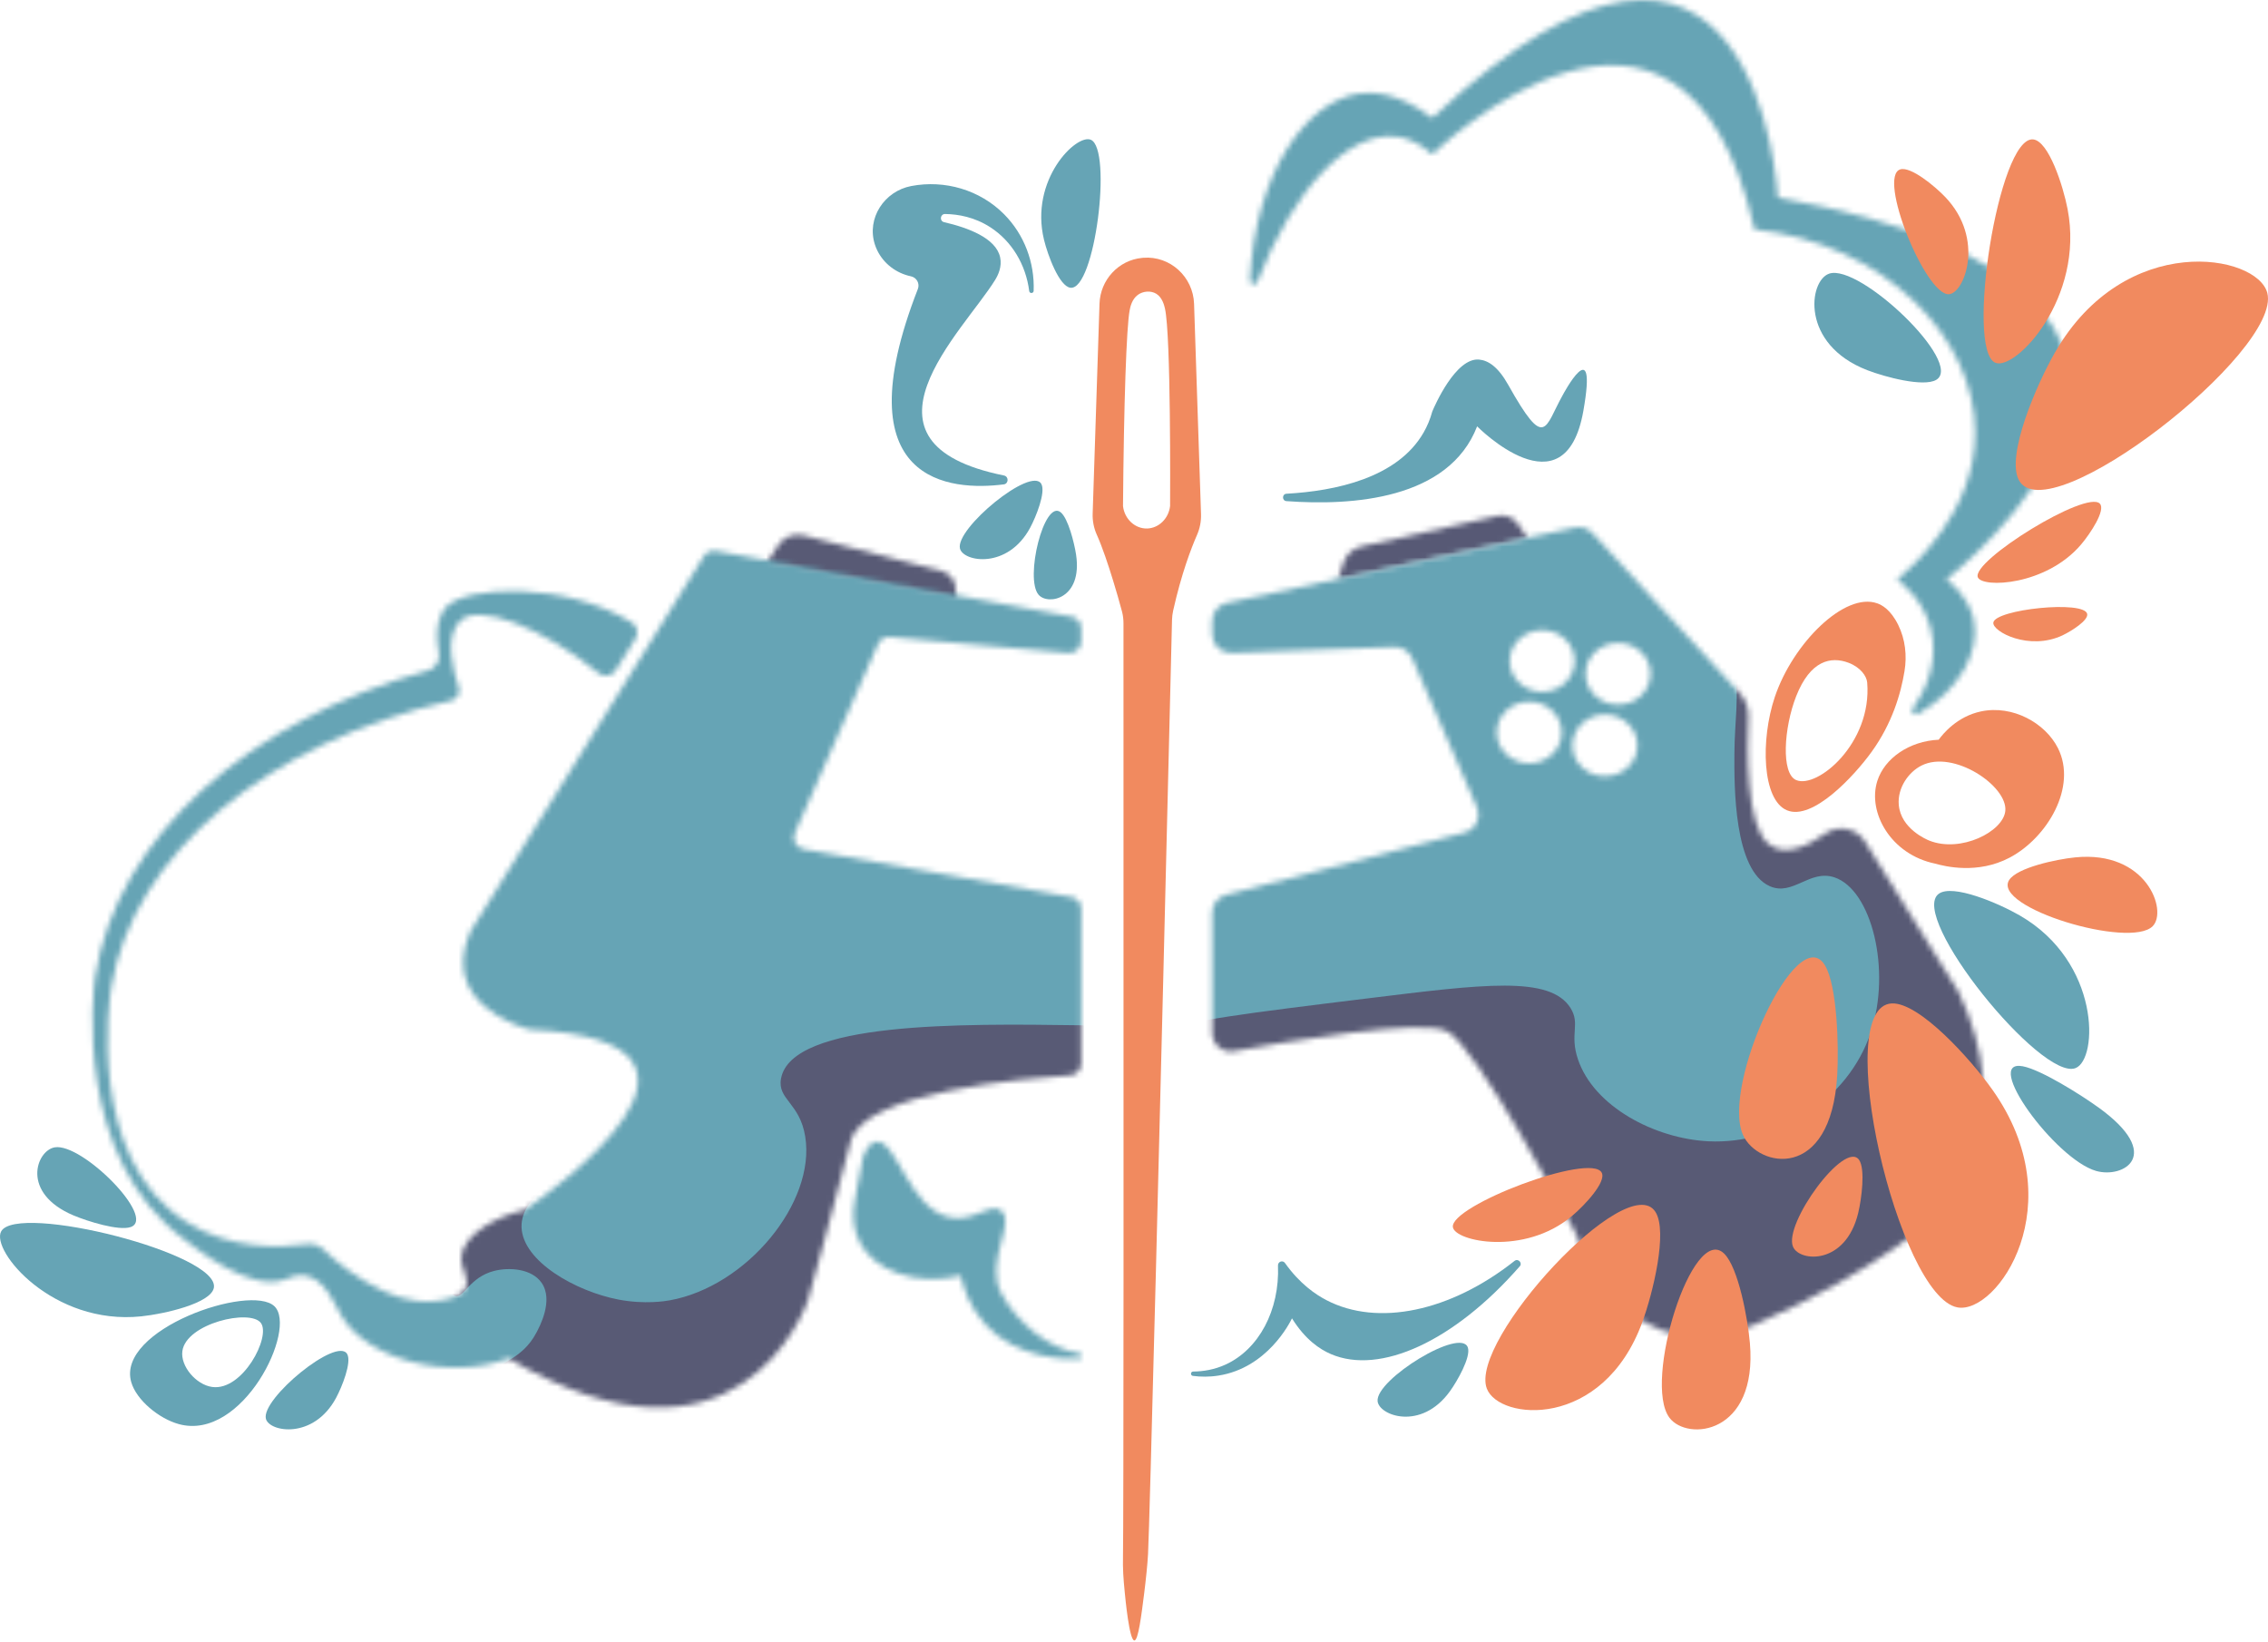
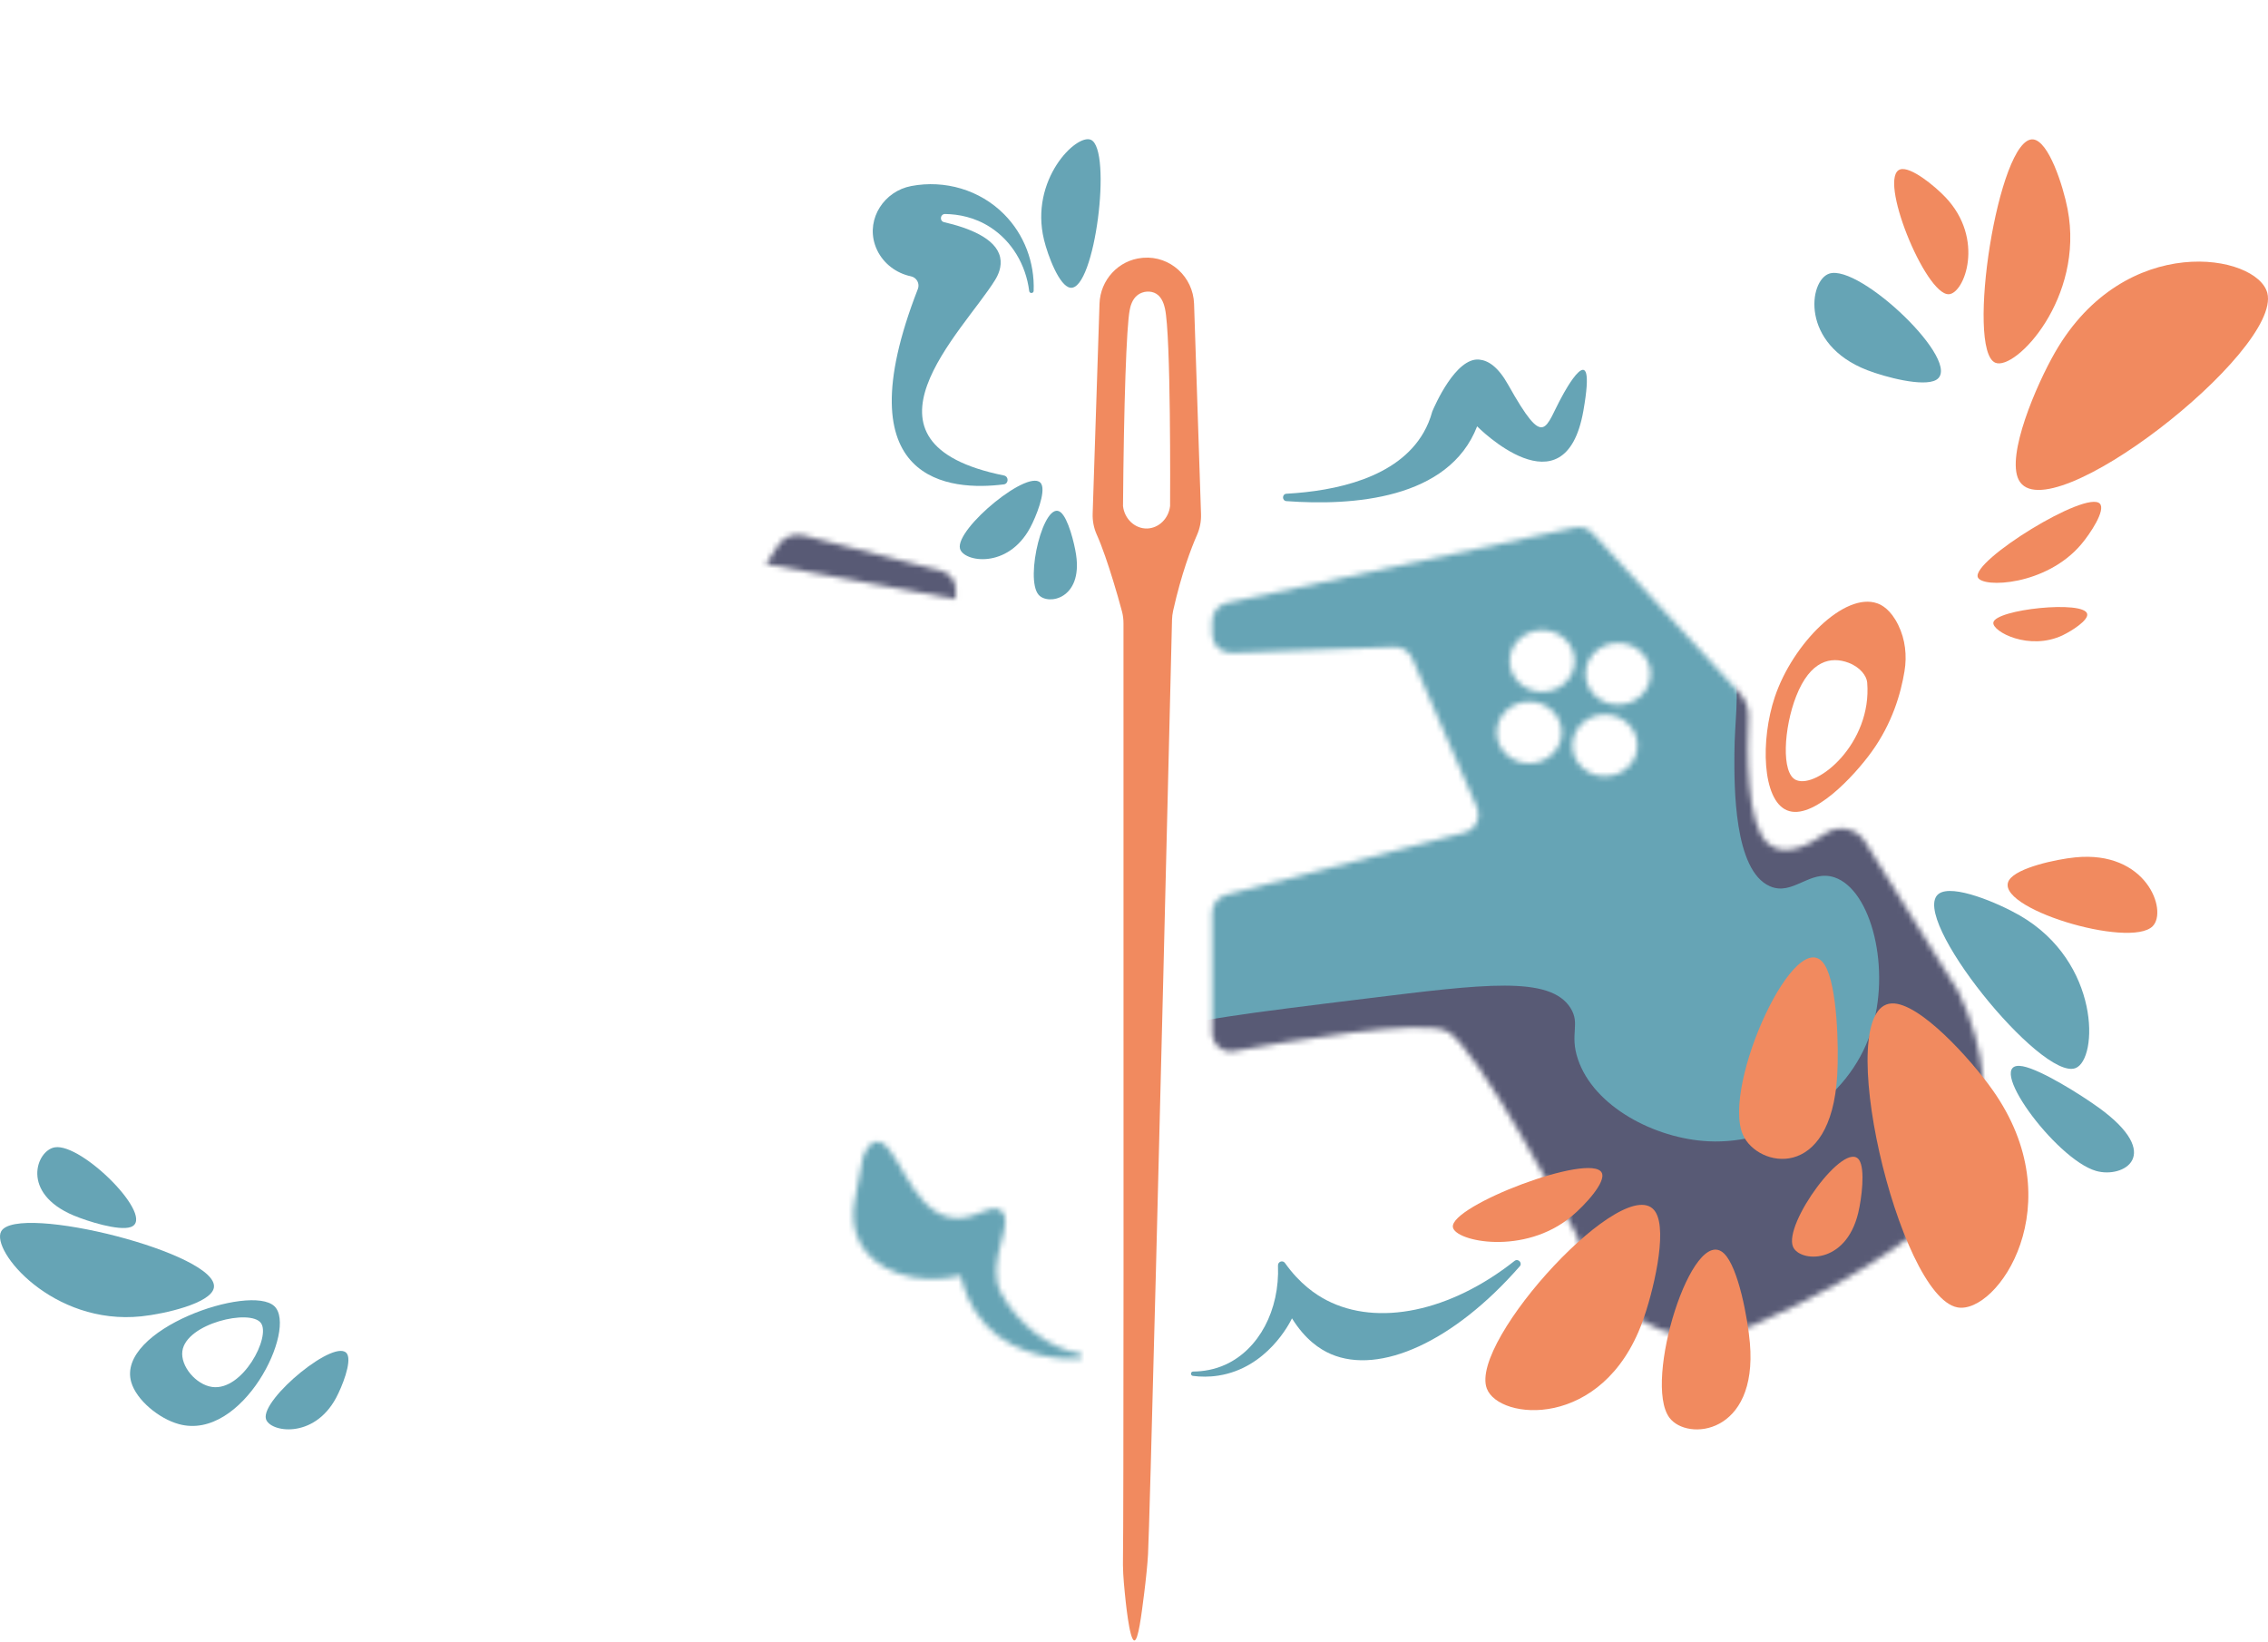
<svg xmlns="http://www.w3.org/2000/svg" width="413" height="299" viewBox="0 0 413 299" fill="none">
  <mask id="mask0_440_442" style="mask-type:luminance" maskUnits="userSpaceOnUse" x="243" y="93" width="36" height="13">
-     <path d="M243.643 105.502L244.605 102.528C245.098 101.002 246.364 99.846 247.93 99.495L272.701 93.946C274.141 93.623 275.631 94.222 276.448 95.457L278.151 98.028L243.643 105.502Z" fill="white" />
-   </mask>
+     </mask>
  <g mask="url(#mask0_440_442)">
    <path d="M280.819 92.564H240.256V109.219H280.819V92.564Z" fill="#66A4B5" />
    <path opacity="0.7" d="M294.539 111.98H257.111C247.252 112.43 240.05 109.547 239.155 105.564C238.216 101.375 244.353 96.469 248.328 94.186C257.123 89.13 264.676 91.519 284.714 93.511C307.557 95.779 315.981 94.466 316.608 97.479C316.983 99.293 315.07 103.312 294.539 111.98Z" fill="#523A5A" />
  </g>
  <mask id="mask1_440_442" style="mask-type:luminance" maskUnits="userSpaceOnUse" x="139" y="97" width="36" height="13">
    <path d="M174.024 107.283V109.109L139.468 102.728V102.72L141.724 99.269C142.714 97.763 144.551 97.049 146.299 97.498L171.472 103.986C172.971 104.372 174.024 105.733 174.024 107.283Z" fill="white" />
  </mask>
  <g mask="url(#mask1_440_442)">
    <path d="M178.071 91.193H137.312V115.492H178.071V91.193Z" fill="#66A4B5" />
    <g opacity="0.7">
      <path d="M188.691 111.097C187.646 107.114 184.716 104.282 177.412 100.015C163.75 92.032 155.661 87.304 145.96 89.725C143.641 90.305 138.281 91.642 135 96.497C129.514 104.613 134.763 115.242 135.122 115.948C152.751 117.238 170.38 118.527 188.009 119.817C188.766 117.817 189.614 114.595 188.695 111.097H188.691Z" fill="#523A5A" />
    </g>
  </g>
  <mask id="mask2_440_442" style="mask-type:luminance" maskUnits="userSpaceOnUse" x="220" y="95" width="142" height="149">
    <path fill-rule="evenodd" clip-rule="evenodd" d="M224.242 118.901L253.912 117.817C255.304 117.765 256.586 118.574 257.142 119.852L268.93 146.997C269.759 148.902 268.69 151.099 266.678 151.619L223.264 162.946C221.774 163.337 220.732 164.682 220.732 166.224V188.088C220.732 190.202 222.649 191.8 224.732 191.417C234.497 189.623 259.09 185.43 263.579 187.844C268.942 190.735 285.329 221.568 286.84 224.419C286.911 224.553 286.97 224.684 287.021 224.826C287.896 227.223 297.232 250.946 319.846 241.078C341.979 231.42 353.258 221.016 354.733 219.6C354.851 219.486 354.954 219.371 355.057 219.245C356.488 217.403 367.089 202.637 356.721 180.788C356.662 180.662 356.595 180.54 356.52 180.422L339.62 153.264C338.059 150.756 334.718 150.125 332.312 151.836C329.173 154.069 324.937 156.092 322.007 153.651C317.913 150.239 318.122 136.349 318.394 130.614C318.473 128.99 317.894 127.408 316.793 126.209L289.999 97.084C289.186 96.2 287.964 95.814 286.792 96.066L223.406 109.791C221.849 110.13 220.736 111.506 220.736 113.1V115.513C220.736 117.43 222.33 118.968 224.246 118.897L224.242 118.901ZM286.742 120.364C286.742 123.468 284.093 125.984 280.826 125.984C277.559 125.984 274.91 123.468 274.91 120.364C274.91 117.26 277.559 114.744 280.826 114.744C284.093 114.744 286.742 117.26 286.742 120.364ZM278.466 139.006C281.733 139.006 284.382 136.489 284.382 133.386C284.382 130.282 281.733 127.766 278.466 127.766C275.199 127.766 272.55 130.282 272.55 133.386C272.55 136.489 275.199 139.006 278.466 139.006ZM300.56 122.706C300.56 125.81 297.912 128.326 294.645 128.326C291.377 128.326 288.729 125.81 288.729 122.706C288.729 119.602 291.377 117.086 294.645 117.086C297.912 117.086 300.56 119.602 300.56 122.706ZM292.252 141.365C295.519 141.365 298.168 138.849 298.168 135.745C298.168 132.641 295.519 130.125 292.252 130.125C288.985 130.125 286.336 132.641 286.336 135.745C286.336 138.849 288.985 141.365 292.252 141.365Z" fill="white" />
  </mask>
  <g mask="url(#mask2_440_442)">
    <path d="M434.259 33.66H212.476V280.574H434.259V33.66Z" fill="#66A4B5" />
    <g opacity="0.7">
      <path d="M408.509 198.378C394.931 165.869 366.279 97.265 331.853 96.717C323.436 96.583 310.063 102.511 310.248 106.419C310.288 107.259 310.934 107.638 312.011 109.065C312.603 109.846 314.78 112.875 315.833 120.53C316.771 127.361 315.868 130.985 315.833 137.284C315.801 143.136 315.714 158.521 322.301 161.389C326.505 163.219 329.538 158.257 334.057 159.772C340.805 162.035 344.449 176.592 340.671 187.99C336.554 200.413 323.622 208.435 311.132 207.832C301.327 207.358 290.194 201.49 287.322 192.841C285.796 188.242 287.811 186.495 286.001 183.581C282.282 177.602 270.032 179.231 248.964 181.818C226.942 184.523 215.927 185.876 211.044 187.99C186.971 198.422 176.31 241.019 180.156 290.365L262.882 309.043C265.304 309.591 267.832 309.544 270.238 308.909L398.228 275.063C404.581 273.383 409.184 267.861 409.689 261.306L413.55 211.03C412.501 208.258 410.773 203.797 408.513 198.382L408.509 198.378Z" fill="#523A5A" />
    </g>
  </g>
  <mask id="mask3_440_442" style="mask-type:luminance" maskUnits="userSpaceOnUse" x="16" y="100" width="181" height="157">
-     <path d="M144.742 151.696C144.182 152.946 144.951 154.389 146.304 154.63L195.141 163.362C196.146 163.547 196.884 164.423 196.884 165.452V193.706C196.884 194.822 196.028 195.745 194.908 195.82C186.894 196.336 157.153 198.849 154.901 207.829C152.393 217.87 147.451 235.594 147.132 236.761C147.12 236.808 147.108 236.84 147.096 236.887C146.509 238.532 134.196 271.842 92.576 247.374C81.829 251.483 66.941 247.603 62.224 239.711C60.868 237.435 59.172 232.86 55.547 232.293C53.954 232.04 52.704 232.679 52.014 232.955C45.613 235.483 35.52 227.169 33.616 225.762C13.289 210.759 16.945 180.36 17.323 177.879C21.256 152.481 45.278 131.097 77.984 122.081C79.333 121.707 80.173 120.362 79.917 118.989C78.868 113.424 80.694 111.145 81.135 110.644C84.72 106.546 103.004 105.876 115.056 113.361C116.054 113.977 116.33 115.306 115.711 116.303L112.13 122.054C111.456 123.142 109.989 123.379 108.999 122.57C99.052 114.47 86.996 109.536 83.663 113.18C80.946 116.138 82.448 122.006 83.525 125.13C83.9 126.195 83.261 127.334 82.157 127.583C48.815 135.151 24.229 155.498 20.254 179.835C19.93 181.764 15.596 210.834 33.931 222.508C41.87 227.556 50.779 227.264 55.938 226.562C57.042 226.408 58.154 226.791 58.947 227.576C61.365 229.926 64.993 232.86 69.954 235.168C73.701 236.907 77.909 237.684 82.37 236.319C83.711 235.909 84.409 235.329 84.712 234.675C85.612 232.719 83.833 231.078 84.01 228.85C84.338 224.72 90.66 221.411 95.558 220.331C95.594 220.307 95.621 220.283 95.657 220.26C99.9 217.337 138.972 189.636 96.694 187.498C96.54 187.486 96.39 187.463 96.24 187.423C94.245 186.863 80.141 182.462 85.584 169.798C85.631 169.688 85.686 169.589 85.738 169.494L128.17 101.285C128.631 100.548 129.495 100.169 130.351 100.323L138.282 101.786L173.28 108.258L195.145 112.293C196.146 112.482 196.876 113.357 196.876 114.371V116.789C196.876 118.039 195.811 119.009 194.573 118.902L162.036 115.996C161.125 115.921 160.273 116.422 159.906 117.25L144.734 151.704L144.742 151.696Z" fill="white" />
-   </mask>
+     </mask>
  <g mask="url(#mask3_440_442)">
    <path d="M173.32 108.263V108.267L138.322 101.803V101.799L173.32 108.263Z" fill="#F18A5F" />
    <path d="M173.32 106.421V108.27L138.322 101.806L140.614 98.308C141.611 96.778 143.473 96.064 145.244 96.518L170.741 103.084C172.267 103.475 173.324 104.847 173.324 106.425L173.32 106.421Z" fill="#F18A5F" />
    <path d="M205.697 8.574H-39.454V309.278H205.697V8.574Z" fill="#66A4B5" />
    <g opacity="0.7">
      <path d="M200.866 188.023C200.03 186.773 198.145 186.722 196.457 186.702C175.061 186.414 144.153 185.996 142.224 196.404C141.515 200.23 145.636 200.778 146.634 206.985C148.562 219.006 135.93 234.297 121.941 236.797C121.2 236.931 117.402 237.57 112.61 236.651C104.856 235.16 95.19 229.71 94.973 223.498C94.756 217.18 104.426 213.69 103.35 211.3C102.313 209.001 91.948 209.107 85.934 215.122C78.768 222.288 80.397 235.243 82.921 235.992C84.439 236.442 85.488 232.585 89.976 231.437C92.678 230.747 96.807 230.988 98.621 233.595C100.873 236.825 98.187 241.715 97.69 242.658C94.961 247.856 90.572 247.82 90.193 250.202C89.412 255.14 105.239 265.41 120.446 265.023C144.859 264.404 159.783 236.509 161.333 233.52C181.596 215.666 204.644 193.679 200.866 188.035V188.023Z" fill="#523A5A" />
    </g>
  </g>
  <path d="M218.704 93.619L217.438 55.32C217.276 50.418 213.084 46.553 208.189 46.943C208.122 46.951 208.047 46.955 207.976 46.963C203.662 47.369 200.353 50.986 200.219 55.316L198.973 93.536C198.929 94.845 199.178 96.147 199.714 97.342C200.747 99.645 201.812 102.851 202.692 105.719C203.283 107.667 203.843 109.556 204.317 111.366C204.502 112.068 204.585 112.794 204.585 113.52C204.616 208.772 204.608 277.111 204.498 283.047C204.443 285.993 204.565 287.326 204.817 289.984C204.912 290.942 205.638 298.735 206.569 298.735C207.271 298.727 207.838 294.251 208.367 290.043C208.671 287.622 208.97 284.711 209.057 282.995C209.361 277.028 211.135 207.679 213.423 112.889C213.435 112.329 213.506 111.769 213.624 111.22C215.142 104.413 216.949 99.755 217.97 97.425C218.495 96.23 218.747 94.932 218.704 93.627V93.619ZM213.072 92.156C212.804 94.447 210.997 96.19 208.876 96.242C206.691 96.293 204.77 94.522 204.498 92.156C204.652 73.391 205.121 59.579 205.713 56.483C205.819 55.911 206.111 54.492 207.2 53.695C208.146 53.005 209.546 52.879 210.556 53.494C211.684 54.192 212.011 55.647 212.137 56.184C213.234 61.003 213.084 90.073 213.072 92.156Z" fill="#F18A5F" />
  <path d="M276.738 230.618C277.294 229.983 276.45 229.095 275.787 229.62C264.101 238.868 250.85 241.613 241.547 236.762C239.598 235.749 236.703 233.816 233.994 229.999C233.588 229.423 232.693 229.742 232.72 230.448C233.047 238.612 229.218 245.719 223.192 248.484C221.145 249.422 219.094 249.746 217.272 249.761C216.779 249.765 216.736 250.491 217.229 250.554C218.625 250.735 220.198 250.763 221.89 250.495C230.744 249.103 234.85 240.943 235.268 240.075C237.682 243.944 240.32 245.707 242.371 246.587C251.284 250.412 264.772 244.295 276.734 230.61L276.738 230.618Z" fill="#66A4B5" />
  <path d="M182.768 88.209C173.244 89.416 153.272 88.205 167.139 52.631C167.529 51.634 166.926 50.537 165.877 50.316C163.211 49.752 160.915 48.021 159.736 45.576C159.567 45.229 159.425 44.87 159.31 44.507C157.78 39.755 161.026 34.809 165.932 33.878C172.053 32.715 178.43 34.572 182.843 39.013C186.527 42.721 188.42 47.804 188.227 52.971C188.207 53.46 187.481 53.491 187.418 53.006C186.811 48.21 184.267 43.919 180.323 41.376C177.484 39.542 174.518 39.005 172.108 38.97C171.205 38.958 171.039 40.252 171.915 40.457C176.245 41.455 181.357 43.34 182.122 46.846C182.5 48.573 181.739 50.127 181.203 50.991C175.346 60.452 153.572 80.668 182.82 86.588C183.731 86.773 183.691 88.099 182.768 88.213V88.209Z" fill="#66A4B5" />
  <mask id="mask4_440_442" style="mask-type:luminance" maskUnits="userSpaceOnUse" x="227" y="0" width="150" height="131">
    <path d="M227.598 51.041C227.558 51.845 228.682 52.078 228.97 51.325C235.529 34.307 245.59 23.919 254.164 24.869C255.95 25.066 258.253 25.82 260.833 28.095C260.833 28.095 306.278 -16.27 319.49 41.78C343.244 44.348 359.674 61.578 359.682 78.809C359.686 93.488 347.771 103.616 345.448 105.517C346.86 106.594 350.189 109.441 351.514 114.265C353.241 120.555 350.429 126.045 348.323 129.042C347.905 129.634 348.592 130.395 349.223 130.036C356.755 125.745 360.66 118.694 359.41 112.829C359.149 111.618 358.25 108.479 354.417 105.513C354.417 105.513 421.435 53.782 323.737 35.979C323.737 35.979 320.164 -34.21 260.833 21.481C254.365 16.579 249.565 16.756 247.625 17.017C237.698 18.342 228.576 31.72 227.598 51.037V51.041Z" fill="white" />
  </mask>
  <g mask="url(#mask4_440_442)">
-     <path d="M427.918 -11.748H192.911V143.013H427.918V-11.748Z" fill="#66A4B5" />
-   </g>
+     </g>
  <path d="M234.273 91.258C246.215 92.133 263.828 90.974 268.983 77.636C268.983 77.636 284.975 93.861 288.332 74.804C290.962 59.88 284.557 71.972 284.557 71.972C281.256 77.841 281.45 82.218 274.646 70.083C272.777 66.747 270.987 65.638 269.354 65.481C265.075 65.07 261.237 73.936 260.819 74.926C260.425 76.374 259.881 77.644 259.234 78.767C254.478 87.065 243.131 89.416 234.277 89.909C233.429 89.956 233.425 91.198 234.269 91.258H234.273Z" fill="#66A4B5" />
  <mask id="mask5_440_442" style="mask-type:luminance" maskUnits="userSpaceOnUse" x="155" y="207" width="42" height="41">
    <path d="M156.514 226.152C155.142 223.467 155.26 220.607 155.666 218.521C156.159 215.906 156.656 213.291 157.149 210.677C157.993 208.511 158.884 208.022 159.48 207.92C163.238 207.273 165.486 220.233 173.047 221.7C177.44 222.552 180.217 218.9 182.275 220.454C185.123 222.603 179.211 229.848 182.374 235.606C185.494 241.285 191.252 245.627 196.529 246.455C197.112 246.546 197.081 247.402 196.493 247.441C194.225 247.591 185.147 247.469 179.412 241.171C176.557 238.035 175.437 234.513 174.952 232.305C166.725 234.222 159.204 231.437 156.506 226.156L156.514 226.152Z" fill="white" />
  </mask>
  <g mask="url(#mask5_440_442)">
    <path d="M204 197.826H146.976V262.494H204V197.826Z" fill="#66A4B5" />
  </g>
  <path d="M49.967 237.869C45.609 233.708 21.133 242.093 23.898 251.688C24.844 254.969 28.966 258.353 32.574 259.335C44.197 262.522 54.222 241.923 49.967 237.869ZM38.652 252.572C35.694 252.173 32.831 248.774 33.209 246.033C33.907 240.989 45.589 238.291 47.514 240.925C49.344 243.43 44.189 253.317 38.652 252.572Z" fill="#66A4B5" />
  <path d="M25.738 239.709C29.998 239.263 38.343 237.35 38.935 234.546C40.24 228.331 3.132 218.992 0.218 224.229C-1.731 227.731 9.608 241.405 25.738 239.709Z" fill="#66A4B5" />
  <path d="M13.402 221.334C15.962 222.415 21.657 224.193 23.802 223.448C28.562 221.796 14.928 208.059 9.951 208.935C6.623 209.518 3.708 217.248 13.402 221.338V221.334Z" fill="#66A4B5" />
  <path d="M318.655 244.584C318.276 240.182 316.569 230.82 313.962 228.28C308.184 222.644 299.149 251.683 304 258.167C307.245 262.505 320.087 261.262 318.655 244.584Z" fill="#F18A5F" />
  <path d="M375.656 115.659C377.281 114.882 380.294 112.961 380.077 111.81C379.592 109.25 363.296 110.962 362.984 113.379C362.775 114.996 369.507 118.605 375.66 115.663L375.656 115.659Z" fill="#F18A5F" />
  <path d="M190.109 43.649C190.807 46.532 192.902 52.136 194.917 52.396C199.389 52.976 202.58 27.179 198.648 25.456C196.017 24.3 187.463 32.728 190.109 43.649Z" fill="#66A4B5" />
  <path d="M367.802 166.708C363.921 164.471 355.556 160.902 353.036 162.768C347.451 166.897 371.718 196.882 377.941 194.508C382.102 192.918 382.509 175.187 367.802 166.711V166.708Z" fill="#66A4B5" />
-   <path d="M264.019 253.369C265.403 251.452 267.844 247.146 267.304 245.414C266.101 241.581 250.487 251.204 250.858 255.148C251.107 257.786 258.773 260.626 264.019 253.369Z" fill="#66A4B5" />
  <path d="M377.871 156.132C374.432 156.479 367.321 157.998 365.869 160.25C362.651 165.246 387.904 172.858 392.009 168.654C394.758 165.842 390.897 154.815 377.871 156.132Z" fill="#F18A5F" />
  <path d="M195.954 101.015C195.635 98.889 194.515 94.409 193.154 93.293C190.137 90.82 186.552 105.393 189.139 108.323C190.871 110.283 197.161 109.072 195.954 101.015Z" fill="#66A4B5" />
  <path d="M187.595 96.091C188.675 94.08 190.434 89.667 189.634 88.148C187.855 84.78 173.846 96.312 174.817 99.921C175.467 102.334 183.501 103.711 187.595 96.091Z" fill="#66A4B5" />
  <path d="M61.202 254.552C62.283 252.541 64.042 248.128 63.241 246.609C61.462 243.241 47.454 254.773 48.424 258.382C49.075 260.795 57.108 262.172 61.202 254.552Z" fill="#66A4B5" />
  <path d="M286.231 221.461C288.519 219.544 292.553 215.242 291.67 213.546C289.71 209.783 263.972 219.584 264.568 223.469C264.966 226.068 277.563 228.722 286.231 221.461Z" fill="#F18A5F" />
  <path d="M340.01 67.402C343.232 68.652 350.26 70.525 352.575 69.176C357.71 66.183 338.657 47.947 333.089 49.832C329.362 51.094 327.804 62.673 340.01 67.402Z" fill="#66A4B5" />
-   <path d="M374.735 136.208C372.432 131.657 366.52 128.348 360.766 129.543C356.357 130.466 353.797 133.66 353.032 134.705C347.696 134.954 343.173 138.07 341.855 142.222C340.041 147.945 344.32 155.604 352.386 157.268C354.16 157.773 360.116 159.244 365.925 156.192C372.787 152.591 378.324 143.295 374.735 136.208ZM365.164 147.673C364.785 151.451 357.047 155.352 351.333 153.08C350.891 152.906 346.138 150.93 345.764 146.565C345.496 143.437 347.59 140.566 349.901 139.41C355.742 136.464 365.621 143.153 365.164 147.673Z" fill="#F18A5F" />
  <path d="M345.682 113.84C344.274 110.969 342.657 110.16 341.856 109.873C335.917 107.751 326.479 117.157 323.198 126.898C320.564 134.719 320.867 145.687 325.414 147.56C330.092 149.493 337.652 141.293 340.803 136.935C344.578 131.718 346.139 126.299 346.806 122.233C347.279 119.381 346.948 116.427 345.678 113.836L345.682 113.84ZM327.079 142.051C324.294 140.867 324.839 132.499 327.079 126.788C329.658 120.229 333.417 119.484 336.619 120.691C338.741 121.495 339.912 123.077 340.015 124.295C340.918 135.342 330.928 143.687 327.079 142.051Z" fill="#F18A5F" />
  <path d="M354.247 35.9C352.33 33.888 347.952 30.272 346.043 30.844C341.816 32.114 350.599 53.734 354.862 53.58C357.713 53.478 361.507 43.515 354.247 35.9Z" fill="#F18A5F" />
  <path d="M338.38 220.877C338.983 218.361 339.701 212.918 338.541 211.226C335.97 207.476 324.694 222.924 326.517 227.061C327.735 229.83 336.084 230.409 338.38 220.873V220.877Z" fill="#F18A5F" />
  <path d="M382.179 201.71C379.024 199.427 371.728 194.82 368.36 194.173C360.89 192.742 374.236 211.065 381.671 213.222C386.644 214.666 394.137 210.367 382.183 201.71H382.179Z" fill="#66A4B5" />
  <path d="M334.555 195.829C334.859 190.694 334.579 179.482 332.303 175.759C327.259 167.504 313.428 197.722 317.388 206.655C320.038 212.63 333.404 215.284 334.555 195.829Z" fill="#F18A5F" />
  <path d="M376.514 38.107C375.693 33.843 373.047 25.613 370.203 25.384C363.897 24.875 357.883 63.789 363.353 66.057C367.017 67.575 379.625 54.261 376.51 38.103L376.514 38.107Z" fill="#F18A5F" />
  <path d="M374.215 64.172C370.847 70.033 365.29 82.914 367.613 87.394C372.76 97.329 415.586 63.971 412.877 53.362C411.063 46.263 386.981 41.969 374.215 64.172Z" fill="#F18A5F" />
  <path d="M362.811 198.439C358.898 192.925 349.524 182.49 344.483 182.727C333.306 183.243 345.682 236.099 356.453 238.079C363.658 239.404 377.636 219.326 362.811 198.439Z" fill="#F18A5F" />
  <path d="M299.067 240.755C300.972 235.557 303.745 224.282 301.453 220.689C296.381 212.722 267.457 244.127 270.746 252.855C272.947 258.692 291.85 260.443 299.067 240.755Z" fill="#F18A5F" />
  <path d="M378.986 99.127C380.67 97.135 383.47 92.896 382.386 91.725C379.976 89.129 358.944 102.16 360.162 105.13C360.979 107.117 372.609 106.668 378.986 99.127Z" fill="#F18A5F" />
</svg>